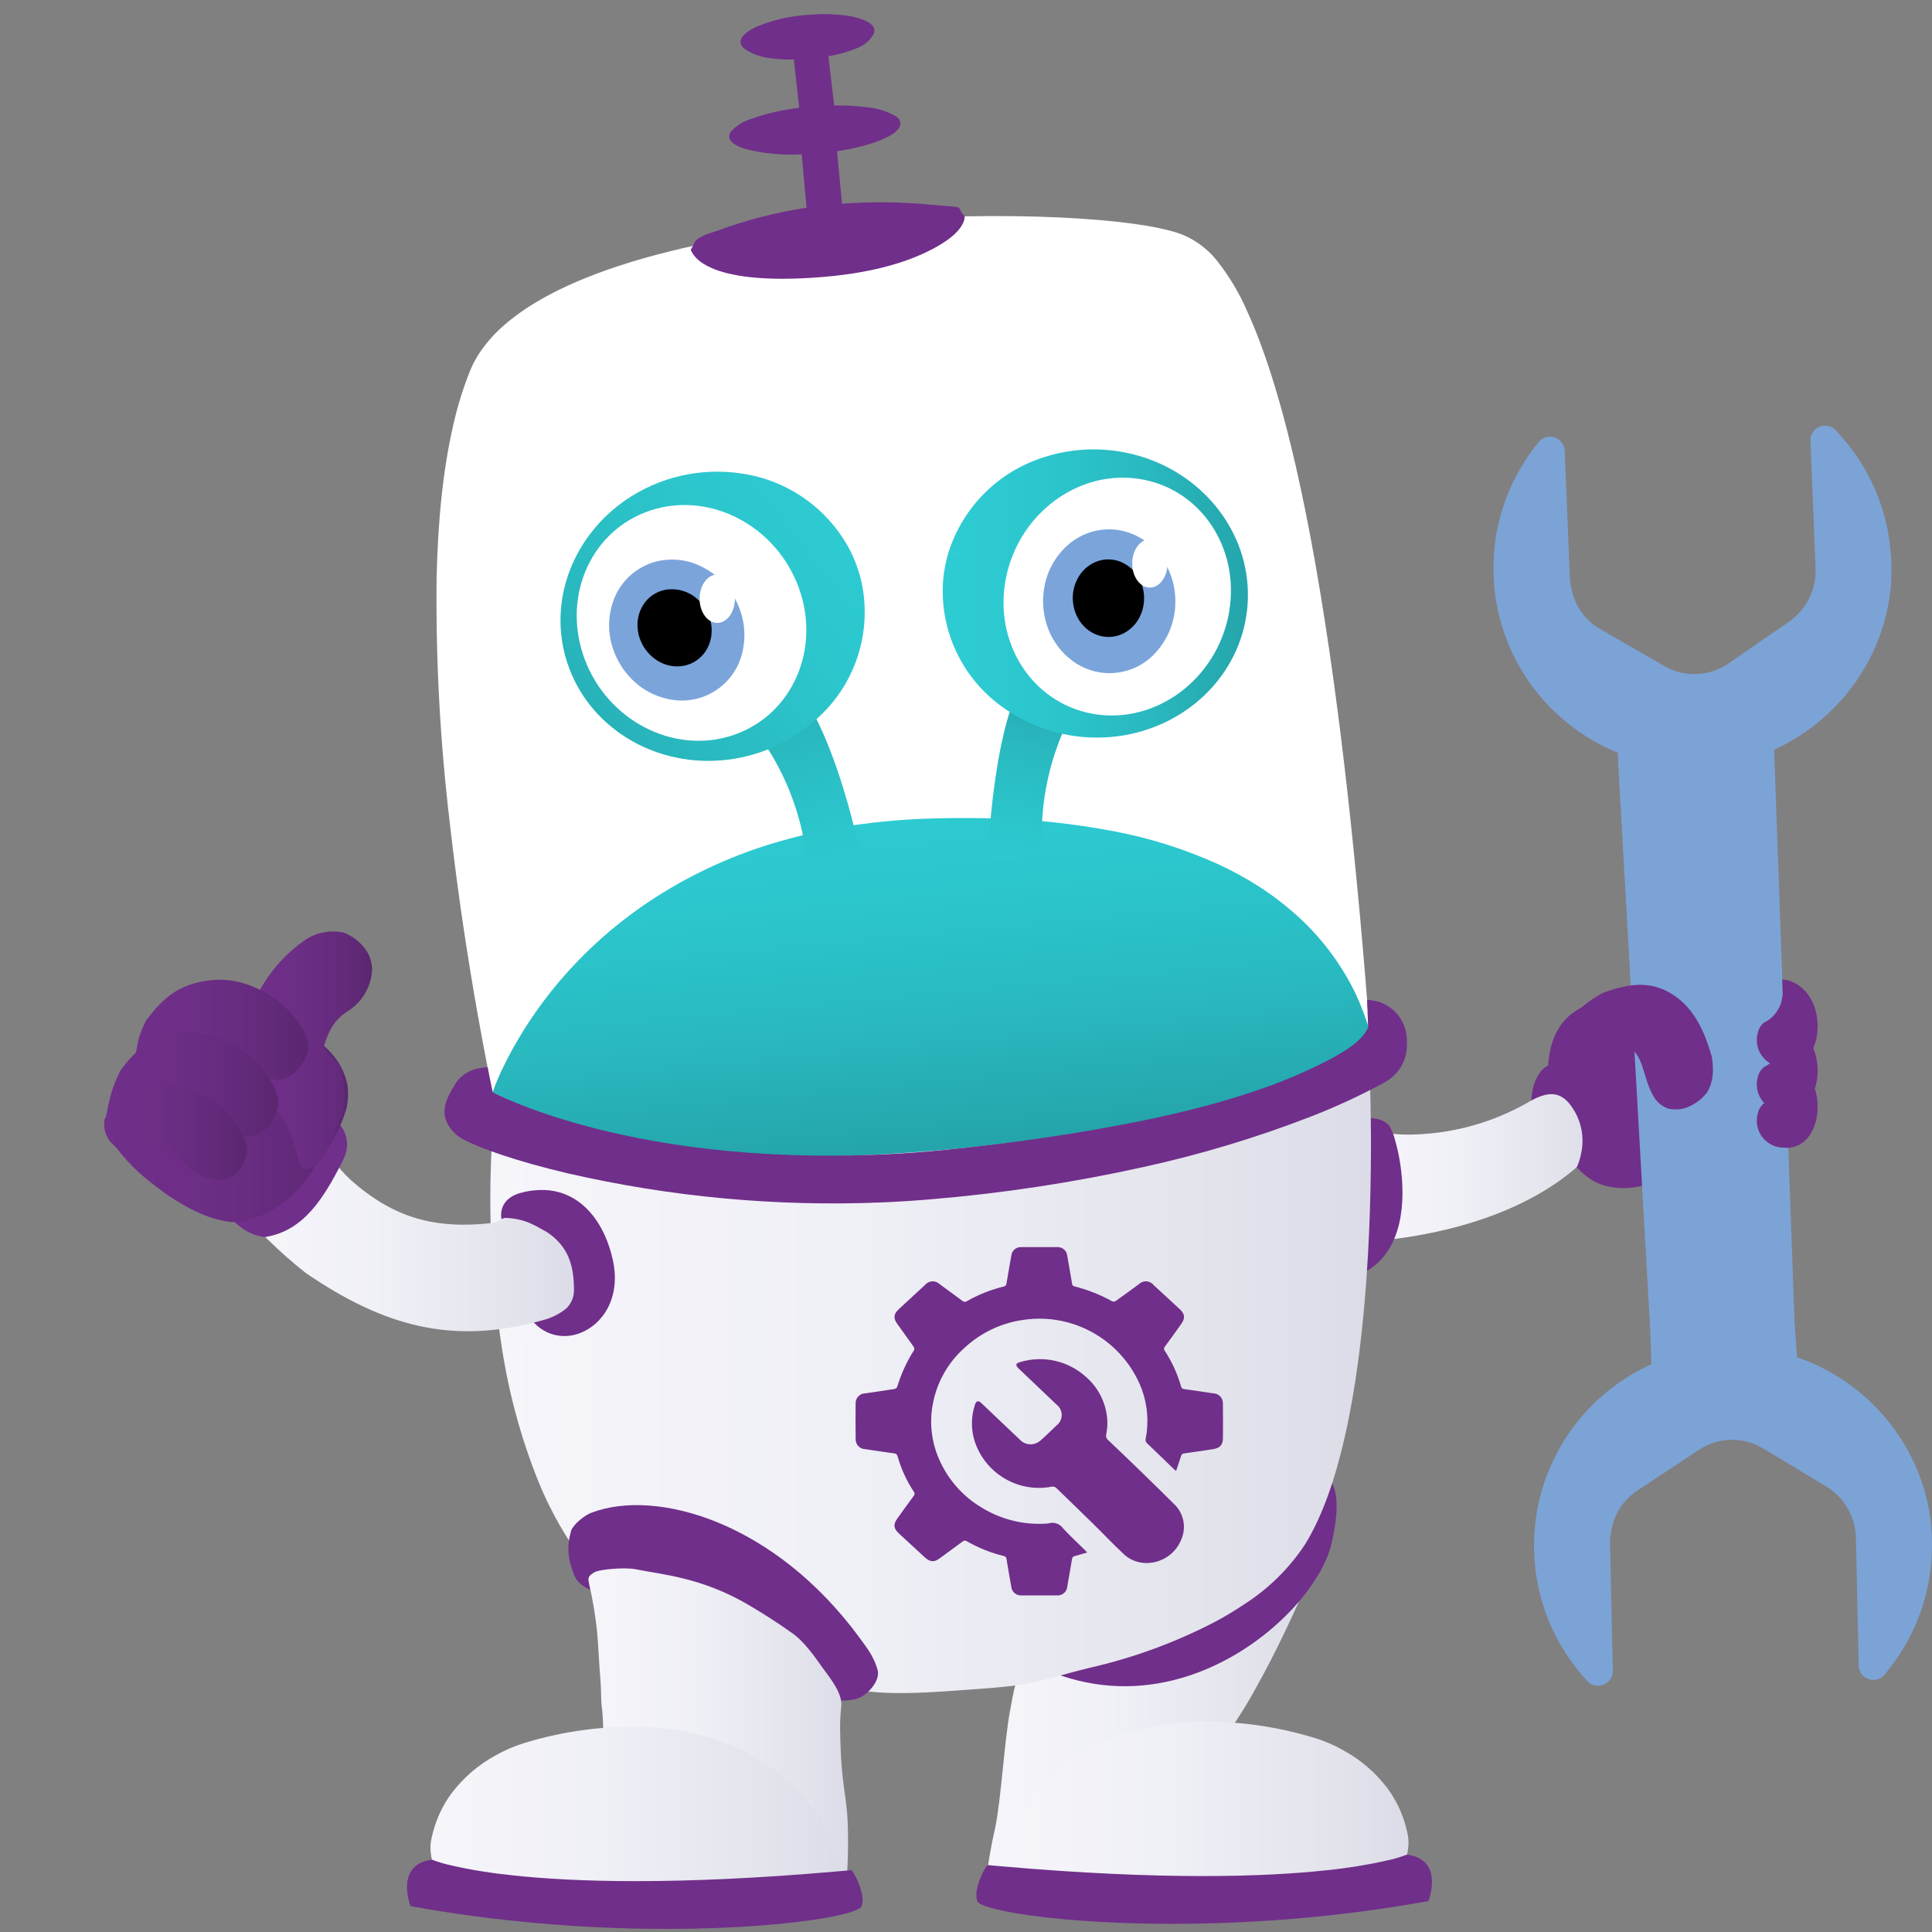
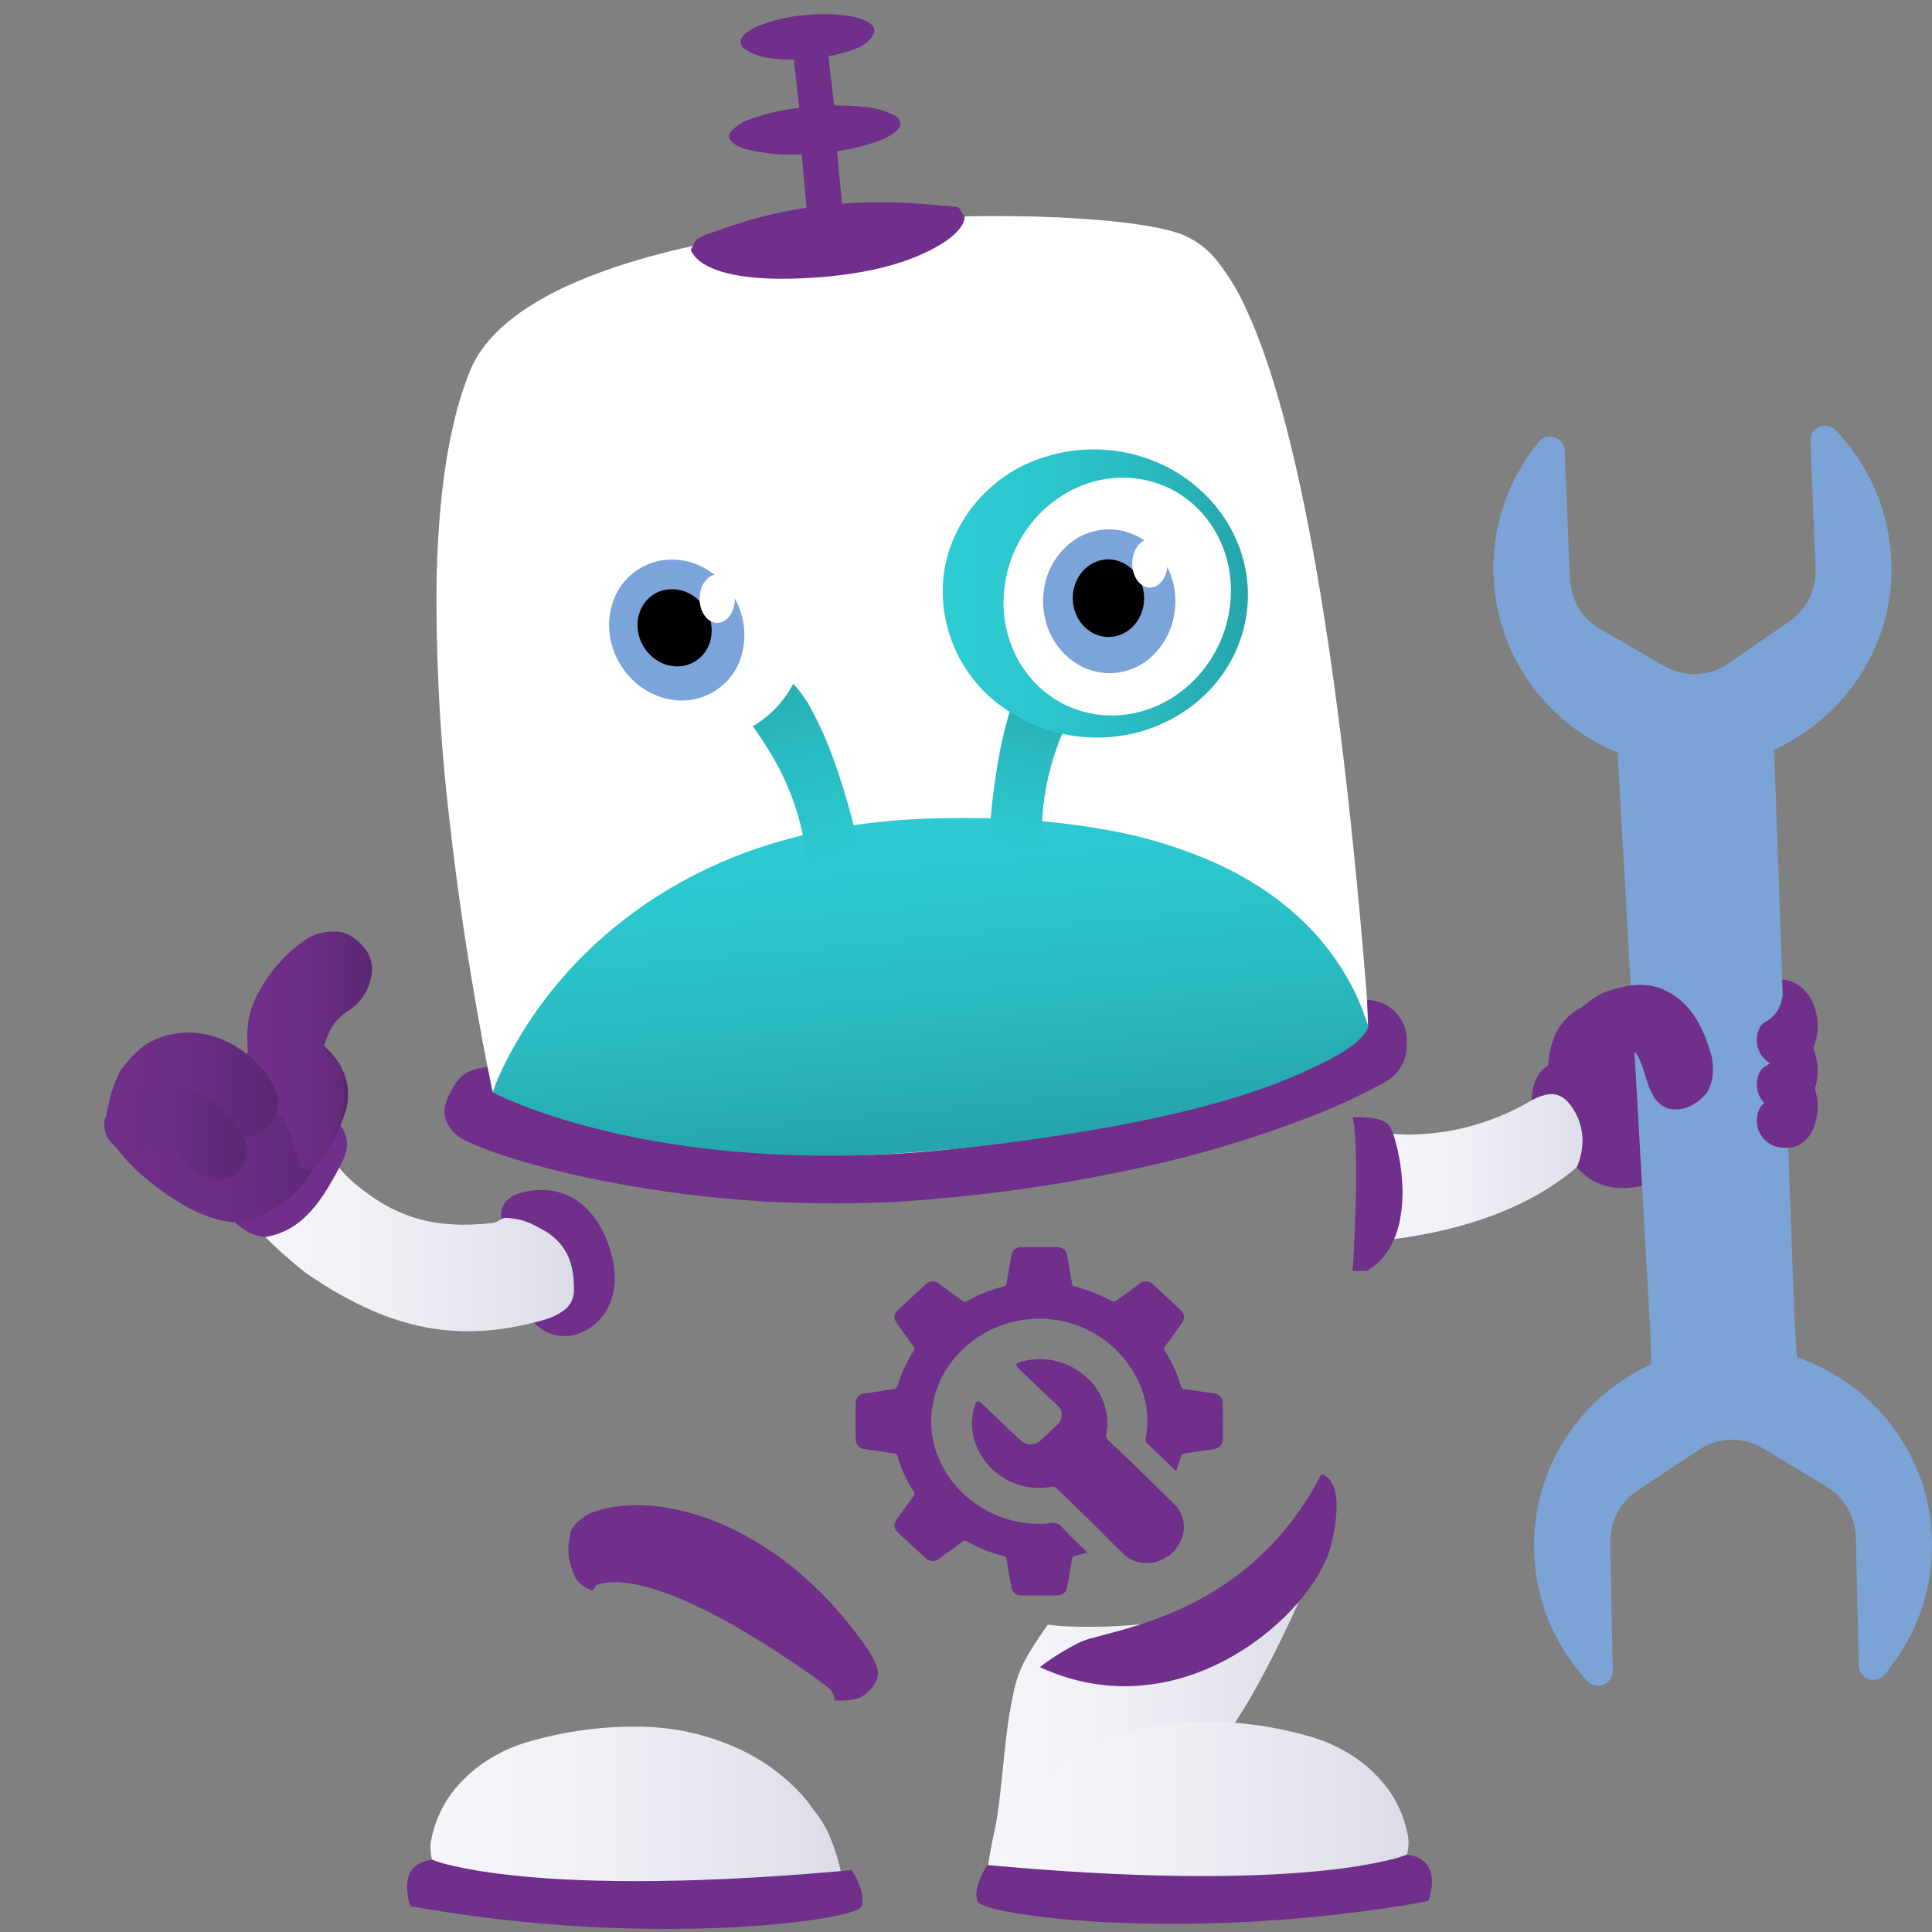
<svg xmlns="http://www.w3.org/2000/svg" width="250" height="250" viewBox="0 0 250 250" fill="none">
  <rect x="0" y="0" width="250" height="250" fill="#808080" stroke="none" />
  <g clip-path="url(#clip0_3117_35464)">
    <path d="M202.581 149.193C203.166 150.112 203.868 150.95 204.671 151.687C205.041 152.025 205.436 152.334 205.855 152.61C207.887 153.936 210.601 153.921 212.53 153.438C214.178 153.026 215.254 152.274 214.818 151.712C214.4 151.173 214.234 149.337 214.193 147.142C214.141 144.368 214.291 141.021 214.389 138.985C214.469 137.316 214.609 134.847 213.944 132.833C213.77 132.279 213.513 131.754 213.183 131.277C212.734 130.641 212.118 130.142 211.402 129.837C210.282 129.353 208.765 129.236 206.71 129.689C206.418 129.753 206.144 129.831 205.878 129.914C203.709 130.522 201.949 132.109 201.119 134.204C199.719 137.564 200.573 141.452 200.573 141.452C200.203 143.037 200.628 145.323 201.649 147.499C201.922 148.083 202.234 148.649 202.581 149.193Z" fill="#702F8A" />
    <path d="M237.507 55.622C237.4 55.511 237.277 55.416 237.143 55.339C237.021 55.27 236.893 55.214 236.76 55.171C235.855 54.873 234.869 55.29 234.452 56.147C234.319 56.426 234.257 56.734 234.271 57.043L234.307 57.947L234.813 70.538L234.941 73.727C234.986 76.348 233.747 78.825 231.625 80.362L227.38 83.287L223.612 85.885C221.167 87.554 217.983 87.682 215.412 86.214L209.173 82.615L206.983 81.352C205.053 80.219 203.717 78.298 203.328 76.095C203.24 75.737 203.179 75.372 203.144 75.004L202.572 60.763L202.474 58.319C202.465 58.056 202.397 57.797 202.277 57.562C202.173 57.362 202.034 57.181 201.868 57.027C201.331 56.52 200.547 56.37 199.861 56.645C199.729 56.698 199.603 56.765 199.485 56.844C199.354 56.932 199.237 57.038 199.137 57.16C198.124 58.39 197.227 59.712 196.457 61.107C194.179 65.212 193.075 69.866 193.269 74.557C193.837 88.663 205.657 99.68 219.767 99.258C220.837 99.231 221.905 99.14 222.964 98.984C226.09 98.503 229.098 97.439 231.83 95.846C236.643 93.061 240.44 88.81 242.666 83.713C243.821 81.064 244.512 78.235 244.709 75.351C244.789 74.006 244.766 72.657 244.639 71.316C244.175 65.836 241.954 60.651 238.308 56.534C238.04 56.231 237.789 55.912 237.507 55.622Z" fill="#7CA3D6" />
    <path d="M209.494 95.546C209.778 94.049 210.401 92.638 211.314 91.418C211.646 90.972 212.014 90.553 212.412 90.165C213.768 88.835 215.47 87.912 217.325 87.503C219.242 87.084 221.24 87.246 223.065 87.967C223.642 88.187 224.2 88.458 224.73 88.775C225.256 89.09 225.75 89.454 226.207 89.862C226.941 90.516 227.576 91.273 228.096 92.107C228.434 92.653 228.719 93.229 228.945 93.829C229.145 94.361 229.295 94.91 229.394 95.469C229.496 96.044 229.552 96.626 229.562 97.21C229.569 97.545 229.603 97.882 229.615 98.217L229.703 100.707L229.749 101.987L230.379 119.682L230.526 123.797L230.961 136.024L231.397 148.275L231.888 162.055L232.012 165.519L232.135 168.984L232.174 170.067L232.212 171.151L232.255 171.749L232.297 172.347L232.577 176.275L232.589 176.446C232.626 177.696 232.413 178.942 231.962 180.108C231.83 180.456 231.685 180.797 231.522 181.128C231.36 181.458 231.175 181.776 230.97 182.081C230.832 182.284 230.686 182.479 230.531 182.666C230.292 182.955 230.037 183.229 229.766 183.487C229.617 183.63 229.465 183.769 229.308 183.904C227.774 185.248 225.844 186.057 223.81 186.207C223.73 186.212 223.65 186.217 223.57 186.221C222.615 186.263 221.659 186.153 220.739 185.894C219.775 185.621 218.859 185.202 218.022 184.651C217.8 184.507 217.583 184.356 217.371 184.2C216.789 183.776 216.262 183.282 215.803 182.728C215.446 182.286 215.132 181.811 214.867 181.309C214.597 180.8 214.372 180.268 214.193 179.72C213.929 178.943 213.768 178.135 213.714 177.315L213.685 176.479L213.572 173.178L213.551 172.583L213.531 171.988L213.459 170.708L213.386 169.428L213.231 166.689L213.077 163.95L212.056 145.898L211.149 129.849L210.884 125.159L210.648 120.987L209.633 103.045L209.56 101.747L209.397 98.858C209.375 98.466 209.363 98.078 209.352 97.686C209.342 97.322 209.345 96.96 209.367 96.602C209.387 96.248 209.43 95.895 209.494 95.546Z" fill="#7CA3D6" />
    <path d="M243.829 216.747C243.729 216.865 243.612 216.967 243.483 217.052C243.366 217.128 243.241 217.192 243.111 217.244C242.226 217.596 241.216 217.24 240.748 216.411C240.598 216.14 240.517 215.837 240.512 215.528L240.493 214.623L240.223 202.025L240.155 198.834C240.038 196.216 238.649 193.819 236.436 192.416L232.02 189.757L228.099 187.396C225.556 185.881 222.37 185.949 219.894 187.572L213.888 191.548L211.78 192.944C209.924 194.193 208.709 196.193 208.455 198.415C208.39 198.779 208.351 199.146 208.339 199.515L208.644 213.765L208.697 216.21C208.703 216.474 208.652 216.736 208.547 216.977C208.455 217.184 208.328 217.374 208.171 217.537C207.666 218.077 206.893 218.274 206.191 218.042C206.057 217.997 205.927 217.938 205.804 217.866C205.668 217.786 205.545 217.687 205.437 217.572C204.35 216.407 203.374 215.143 202.519 213.798C199.993 209.84 198.606 205.263 198.51 200.569C198.209 186.455 209.329 174.731 223.439 174.285C224.509 174.246 225.58 174.272 226.647 174.362C229.796 174.649 232.863 175.527 235.688 176.948C240.664 179.432 244.716 183.442 247.251 188.392C248.566 190.965 249.43 193.746 249.804 196.613C249.967 197.95 250.026 199.298 249.982 200.644C249.856 206.143 247.959 211.454 244.572 215.787C244.323 216.107 244.093 216.44 243.829 216.747Z" fill="#7CA3D6" />
    <path d="M202.096 134.933C202.882 136.144 204.451 136.573 205.743 135.929C206.129 135.709 206.545 135.545 206.978 135.443C209.574 135.063 211.375 134.851 212.4 137.669C212.868 138.955 213.199 140.564 213.927 141.795C214.348 142.59 215.062 143.188 215.918 143.463C216.584 143.601 217.272 143.59 217.932 143.429C219.103 143.053 220.133 142.335 220.891 141.367C221.756 139.893 221.765 138.399 221.51 136.742C220.52 133.317 219.089 130.051 215.789 128.308C212.989 126.83 210.222 127.466 207.424 128.477C206.589 128.917 205.796 129.434 205.058 130.023C204.392 130.568 203.782 131.177 203.235 131.841C202.416 132.951 201.925 133.658 202.096 134.933Z" fill="#702F8A" />
    <path d="M157.017 226.733C159.137 224.063 161.015 221.211 162.63 218.209C163.257 217.087 163.858 215.959 164.426 214.857C165.463 212.846 166.386 210.928 167.143 209.298C168.463 206.453 169.275 204.49 169.275 204.49C167.837 205.119 166.42 205.678 165.025 206.186C156.361 209.398 147.143 210.846 137.912 210.446C136.417 210.358 135.584 210.236 135.584 210.236C134.743 211.41 133.986 212.559 133.291 213.686C131.435 216.694 131.186 218.758 130.672 221.522C129.963 225.34 129.531 232.963 128.77 236.543C128.239 238.86 127.836 241.205 127.563 243.567C128.974 243.404 130.356 243.05 131.67 242.514C136.338 240.296 146.103 235.458 152.22 231.057C153.394 230.233 154.506 229.324 155.547 228.337C156.034 227.861 156.525 227.322 157.017 226.733Z" fill="url(#paint0_linear_3117_35464)" />
    <path d="M202.176 139.584C203.536 140.249 204.723 141.22 205.645 142.42C206.474 143.511 206.919 144.844 206.911 146.214C206.899 146.928 206.78 147.637 206.559 148.316C205.968 149.132 205.292 149.884 204.543 150.558C201.338 153.57 193.911 158.736 179.619 160.428C178.59 160.55 177.537 160.659 176.437 160.743C176.437 160.743 176.732 160.158 177.152 159.204C177.979 157.339 178.67 155.417 179.219 153.452C179.848 151.126 180.226 148.646 179.82 146.67C180.78 146.789 181.748 146.835 182.715 146.81C188.936 146.682 194.98 144.715 200.085 141.155C200.782 140.672 201.479 140.149 202.176 139.584Z" fill="url(#paint1_linear_3117_35464)" />
    <path d="M205.342 151.022C204.916 151.064 204.486 151.056 204.062 150.996C204.278 150.498 204.444 149.979 204.557 149.448C204.969 147.778 204.804 146.019 204.092 144.454C203.794 143.805 203.408 143.2 202.945 142.657C201.939 141.533 200.806 141.352 199.398 141.839C198.974 141.988 198.562 142.171 198.166 142.384C198.177 141.959 198.225 141.535 198.308 141.118C198.556 139.84 199.24 138 201.123 137.583C201.573 137.488 202.035 137.469 202.491 137.526C204.294 137.765 205.947 138.658 207.137 140.035C208.37 141.327 209.152 142.985 209.363 144.759C209.405 146.209 209.069 148.627 207.627 150.006C207.005 150.597 206.198 150.956 205.342 151.022Z" fill="#702F8A" />
    <path d="M176.574 164.453H175.032C175.032 164.453 175.088 163.618 175.16 162.29C175.357 158.657 175.678 151.286 175.333 146.86C175.284 146.092 175.183 145.329 175.032 144.574C176.097 144.508 177.166 144.584 178.21 144.801C178.783 144.903 179.311 145.178 179.722 145.59C180.101 146.22 180.378 146.906 180.545 147.622C181.517 150.991 182.392 157.602 179.582 161.87C178.894 162.927 177.972 163.811 176.887 164.453H176.574Z" fill="#702F8A" />
    <path d="M171.725 191.136C172.514 191.767 173.522 193.533 172.572 198.437C172.484 198.891 172.382 199.369 172.258 199.879C171.62 202.517 169.634 205.759 166.673 208.779C160.432 215.142 149.857 220.516 138.415 217.172C137.1 216.787 135.816 216.305 134.573 215.727C134.573 215.727 134.857 215.485 135.408 215.089C136.765 214.128 138.194 213.272 139.683 212.53C140.279 212.266 140.898 212.055 141.532 211.901C145.825 210.718 155.13 208.845 163.175 201.248C165.277 199.257 167.141 197.03 168.73 194.611C169.548 193.377 170.298 192.1 170.979 190.785C171.255 190.832 171.513 190.953 171.725 191.136Z" fill="#702F8A" />
    <path d="M180.375 242.675C181.411 241.81 182.068 240.574 182.205 239.231C182.275 238.718 182.278 238.199 182.215 237.685C182.133 237.219 182.027 236.775 181.909 236.34C181.44 234.583 180.65 232.929 179.579 231.459C178.039 229.403 176.071 227.704 173.811 226.481C172.646 225.819 171.411 225.287 170.13 224.894C165 223.324 159.646 222.617 154.285 222.8C149.735 222.96 145.277 224.121 141.228 226.201C138.642 227.543 136.308 229.322 134.329 231.459C133.773 232.057 133.265 232.697 132.81 233.374C132.79 233.405 132.78 233.421 132.78 233.421C131.798 234.578 131.015 235.889 130.462 237.302C130.09 238.209 129.775 239.139 129.517 240.085C129.237 241.107 129.051 242.018 128.935 242.675C128.818 243.344 128.772 243.752 128.772 243.752C130.667 244.176 132.591 244.452 134.528 244.578C137.424 244.825 140.951 244.98 144.736 245.061C155.532 245.29 168.425 244.908 174.796 244.277C175.962 244.192 177.12 244.017 178.258 243.752C179.028 243.537 179.748 243.171 180.375 242.675Z" fill="url(#paint2_linear_3117_35464)" />
    <path d="M185.227 244.417C185.456 242.771 185.221 240.379 182.058 239.991C181.208 240.31 180.336 240.564 179.448 240.753C176.889 241.328 174.296 241.747 171.686 242.007C163.701 242.875 150.422 243.324 129.571 241.499C128.97 241.447 128.363 241.392 127.75 241.336C127.093 242.318 126.631 243.417 126.391 244.573C126.305 245.048 126.328 245.535 126.459 245.999C126.559 246.318 127.398 246.683 128.861 247.046C134.993 248.566 152.144 250.037 172.42 247.802C175.31 247.484 178.263 247.089 181.257 246.61C182.444 246.419 183.637 246.216 184.836 245.999C185.021 245.487 185.152 244.957 185.227 244.417Z" fill="#702F8A" />
    <path d="M157.564 33.845C156.533 32.517 155.217 31.437 153.713 30.685C152.48 30.033 150.194 29.467 147.132 29.023C141.582 28.217 133.475 27.809 124.401 28.005C113.301 28.245 100.764 29.388 89.714 31.811C81.766 33.554 74.591 35.959 69.273 39.165C68.371 39.709 67.525 40.276 66.734 40.866C63.975 42.929 61.933 45.281 60.837 47.953C59.945 50.175 59.23 52.465 58.698 54.8C57.312 60.693 56.654 67.562 56.496 74.81C56.377 85.438 56.953 96.062 58.219 106.615C59.283 116.064 60.643 124.634 61.748 130.895C62.008 132.371 62.255 133.718 62.48 134.918C63.235 138.951 63.75 141.327 63.75 141.327C65.864 142.461 68.074 143.404 70.356 144.143C76.885 146.347 83.631 147.846 90.479 148.615C103.988 150.186 117.641 150.048 131.116 148.206C131.116 148.206 135.196 147.692 140.922 146.657C148.821 145.229 159.652 142.516 167.658 139.412C171.456 137.94 174.563 136.298 176.311 134.505L177.163 132.691C177.011 130.695 176.855 128.744 176.698 126.827C176.461 123.949 176.22 121.157 175.973 118.452C174.927 106.971 173.793 97.014 172.608 88.376C171.036 76.918 169.374 67.779 167.709 60.479C165.537 50.961 163.358 44.567 161.362 40.23C160.373 37.949 159.097 35.803 157.564 33.845Z" fill="white" />
    <path d="M63.75 141.327C64.687 141.813 65.662 142.269 66.665 142.701C70.697 144.406 74.859 145.785 79.112 146.824C85.529 148.438 92.099 149.363 98.712 149.584C119.706 150.213 143.111 146.715 158.797 142.564C163.222 141.384 167.522 139.779 171.637 137.771C173.226 137.06 174.733 136.18 176.133 135.145C177.007 134.428 177.376 133.703 177.163 133.086C176.929 132.406 176.645 131.56 176.288 130.631C176.015 129.919 175.715 129.22 175.389 128.535C173.515 124.664 170.895 121.201 167.679 118.345C166.16 116.986 164.533 115.753 162.814 114.657C161.141 113.591 159.397 112.64 157.595 111.81C153.363 109.897 148.922 108.486 144.362 107.607C138.792 106.531 133.137 105.952 127.464 105.878C125.024 105.828 122.477 105.84 119.788 105.938C117.968 106.005 116.203 106.123 114.494 106.293C109.686 106.745 104.934 107.665 100.305 109.041C94.07 110.882 88.174 113.719 82.845 117.443C81.115 118.661 79.454 119.975 77.871 121.379C77.411 121.788 76.965 122.197 76.532 122.609C76.02 123.095 75.525 123.581 75.049 124.068C71.663 127.519 68.752 131.406 66.392 135.626C65.948 136.424 65.528 137.235 65.13 138.058C64.605 139.119 64.144 140.211 63.75 141.327Z" fill="url(#paint3_linear_3117_35464)" />
    <path d="M95.251 91.186C94.137 89.853 93.381 89.097 93.381 89.097C93.422 88.694 93.509 88.297 93.641 87.914C94.001 86.52 95.242 85.535 96.681 85.5C97.895 85.536 99.081 85.874 100.132 86.484C100.294 86.567 100.459 86.656 100.629 86.751C100.932 86.927 101.22 87.126 101.491 87.347C103.051 88.725 104.325 90.397 105.24 92.266C107.732 96.904 109.551 103.146 110.567 107.189C110.72 107.797 110.854 108.349 110.969 108.845C111.318 110.337 111.501 111.267 111.501 111.267C111.024 111.479 110.528 111.648 110.02 111.771C108.685 112.092 107.295 112.107 105.953 111.816C105.367 111.699 104.797 111.515 104.253 111.267C104.234 110.744 104.194 110.224 104.137 109.706C104.079 109.182 104.003 108.662 103.909 108.145C103.051 103.981 101.414 100.017 99.085 96.461C98.191 95.041 97.289 93.772 96.473 92.712C96.036 92.144 95.623 91.632 95.251 91.186Z" fill="url(#paint4_linear_3117_35464)" />
-     <path d="M63.751 146.556C65 146.9 66.248 147.218 67.497 147.525C70.44 148.248 73.377 148.873 76.309 149.399C80.609 150.175 84.884 150.752 89.111 151.155C93.295 151.554 97.431 151.784 101.494 151.872C110.307 152.045 119.121 151.613 127.875 150.577C129.445 150.394 130.99 150.197 132.51 149.985C136.968 149.365 141.198 148.633 145.151 147.843C153.693 146.149 162.123 143.933 170.394 141.209C171.936 140.696 173.239 140.238 174.279 139.861C176.19 139.168 177.223 138.743 177.223 138.743C177.223 138.743 177.302 140.381 177.356 143.141C177.439 147.44 177.458 154.468 177.018 162.311C176.766 166.793 176.364 171.54 175.737 176.193C175.286 179.542 174.719 182.842 174.008 185.962C172.772 191.384 171.102 196.258 168.85 199.879C166.779 203 164.072 205.651 160.908 207.657C159.773 208.418 158.563 209.145 157.278 209.836C152.128 212.521 146.654 214.531 140.991 215.815C137.466 216.653 134.403 217.778 130.619 218.197C129.33 218.34 127.663 218.479 126.356 218.57C122.22 218.857 117.888 219.265 113.707 218.996C111.874 218.879 109.339 218.522 107.525 218.29C102.985 217.68 98.536 216.522 94.275 214.841C91.425 213.751 88.642 212.493 85.941 211.073C83.355 209.699 80.982 207.958 78.893 205.906C77.846 204.877 76.864 203.782 75.954 202.629C73.35 199.269 71.222 195.564 69.634 191.62C67.419 186.088 65.846 180.321 64.947 174.43C63.806 167.131 63.314 159.746 63.477 152.36C63.55 148.755 63.751 146.556 63.751 146.556Z" fill="url(#paint5_linear_3117_35464)" />
    <path d="M76.607 205.818C76.607 205.818 74.883 205.209 74.356 203.947C74.179 203.53 74.025 203.103 73.895 202.669C73.448 201.261 73.429 199.753 73.841 198.334C73.898 197.538 75.305 196.331 76.26 195.862C76.377 195.807 76.497 195.758 76.619 195.715C84.977 192.59 100.288 196.927 111.331 212.069C112.282 213.373 113.132 214.466 113.579 216.155C113.795 217.186 113.015 218.395 112.03 219.176C111.729 219.419 111.397 219.621 111.043 219.777C110.029 220.04 108.976 220.12 107.935 220.012C107.935 220.012 108.324 219.173 106.69 217.984C100.502 213.478 84.911 202.915 77.418 205.008C76.846 205.168 77.077 205.502 76.607 205.818Z" fill="#702F8A" />
-     <path d="M78.891 227.665C77.74 226.11 78.267 223.925 77.874 220.914C77.762 220.058 77.793 218.566 77.708 217.518C77.506 215.047 77.431 213.206 77.313 211.736C77.207 210.415 77.046 209.301 76.823 207.942C76.496 205.94 76.21 205.061 76.15 204.488C76.098 203.982 76.418 203.757 76.862 203.482C77.493 203.049 80.905 202.793 82.231 203.059C85.611 203.739 90.793 204.102 96.886 207.689C98.084 208.394 100.263 209.723 102.292 211.177C104.113 212.35 105.666 214.75 106.43 215.79C107.572 217.344 109.038 219.165 108.861 220.835C108.755 221.754 108.705 222.678 108.709 223.602C108.812 231.485 109.597 231.934 109.712 236.417C109.788 239.083 109.705 241.751 109.462 244.407C109.462 244.407 108.543 243.949 107.058 243.17C102.828 240.951 93.977 236.114 88.433 231.713C87.254 230.777 83.715 229.998 81.554 229.206C80.551 228.923 79.636 228.393 78.891 227.665Z" fill="url(#paint6_linear_3117_35464)" />
    <path d="M57.588 243.331C56.552 242.465 55.895 241.23 55.757 239.887C55.687 239.374 55.684 238.854 55.747 238.341C55.829 237.875 55.936 237.43 56.053 236.996C56.522 235.239 57.312 233.584 58.383 232.115C59.923 230.058 61.891 228.36 64.151 227.137C65.317 226.475 66.551 225.943 67.832 225.55C72.962 223.98 78.316 223.272 83.678 223.455C88.227 223.616 92.685 224.777 96.734 226.857C99.32 228.198 101.654 229.977 103.634 232.115C104.189 232.712 104.697 233.353 105.152 234.03C105.172 234.061 105.182 234.077 105.182 234.077C106.164 235.233 106.948 236.545 107.5 237.958C107.872 238.865 108.188 239.795 108.445 240.741C108.725 241.763 108.911 242.674 109.027 243.33C109.144 244 109.19 244.407 109.19 244.407C107.296 244.831 105.371 245.108 103.435 245.234C100.538 245.48 97.011 245.636 93.226 245.717C82.43 245.946 69.537 245.563 63.166 244.932C62 244.848 60.842 244.672 59.704 244.407C58.934 244.193 58.214 243.827 57.588 243.331Z" fill="url(#paint7_linear_3117_35464)" />
    <path d="M52.732 245.073C52.502 243.427 52.737 241.035 55.9 240.647C56.75 240.966 57.622 241.221 58.51 241.41C61.069 241.985 63.662 242.403 66.272 242.663C74.257 243.531 87.536 243.98 108.387 242.156C108.988 242.103 109.595 242.049 110.208 241.993C110.865 242.974 111.327 244.073 111.568 245.229C111.653 245.704 111.63 246.191 111.5 246.655C111.399 246.974 110.56 247.339 109.097 247.702C102.965 249.222 85.814 250.693 65.538 248.459C62.649 248.14 59.695 247.745 56.702 247.266C55.514 247.076 54.321 246.872 53.122 246.655C52.937 246.143 52.806 245.613 52.732 245.073Z" fill="#702F8A" />
    <path d="M71.057 172.509C70.147 172.136 69.354 171.526 68.76 170.742C69.087 170.347 69.389 169.932 69.664 169.499C71.377 166.833 75.222 161.094 66.098 158.145C65.745 158.031 65.345 157.905 64.894 157.77C64.894 157.77 64.289 155.302 67.206 154.404C68.045 154.156 68.912 154.016 69.787 153.988C70.678 153.945 71.57 154.05 72.427 154.298C75.872 155.299 78.341 158.606 79.313 163.104C80.367 167.983 77.94 171.462 74.96 172.536C73.7 173.01 72.31 173 71.057 172.509Z" fill="#702F8A" />
-     <path d="M111.342 74.744C111.035 73.572 110.608 72.433 110.068 71.348C107.272 65.9 102.01 62.144 95.949 61.27C90.697 60.472 85.339 61.701 80.959 64.707C74.472 69.183 71.097 77.066 73.105 84.744C73.199 85.103 73.306 85.456 73.421 85.805C76.109 93.976 84.359 99.075 93.22 98.398C98.089 98.033 102.676 95.969 106.179 92.566C110.981 87.988 112.954 81.181 111.342 74.744Z" fill="url(#paint8_linear_3117_35464)" />
    <path d="M103.357 76.042C103.164 75.512 102.943 74.992 102.696 74.485C99.293 67.455 91.362 63.716 84.221 66.038C84.207 66.043 84.192 66.046 84.177 66.051C76.612 68.538 72.78 76.91 75.502 84.856C75.537 84.96 75.569 85.063 75.606 85.166C78.535 93.203 87.123 97.676 94.786 95.157C94.914 95.115 95.037 95.067 95.163 95.021C102.572 92.348 106.238 83.945 103.357 76.042Z" fill="white" />
    <path d="M95.838 79.16C95.803 79.055 95.767 78.951 95.729 78.847C94.825 76.333 92.943 74.292 90.512 73.187C88.592 72.302 86.409 72.168 84.395 72.812C82.036 73.596 80.174 75.43 79.355 77.777C78.618 79.862 78.639 82.139 79.415 84.21C79.915 85.586 80.71 86.837 81.744 87.874C83.289 89.445 85.342 90.419 87.537 90.62C91.651 90.975 95.365 88.155 96.128 84.097C96.469 82.454 96.369 80.751 95.838 79.16Z" fill="#7BA4DB" />
    <path d="M88.423 86.083C87.888 86.178 87.341 86.177 86.808 86.079C86.356 85.996 85.918 85.849 85.507 85.642C84.095 84.916 83.072 83.608 82.707 82.063C82.633 81.745 82.588 81.42 82.573 81.094C82.526 80.146 82.761 79.206 83.249 78.393C83.883 77.335 84.944 76.603 86.158 76.387C87.679 76.145 89.225 76.635 90.329 77.71C90.674 78.037 90.975 78.409 91.222 78.816C91.522 79.308 91.742 79.845 91.874 80.406C91.97 80.814 92.016 81.233 92.012 81.652C92.008 82.507 91.773 83.344 91.332 84.077C90.861 84.862 90.149 85.475 89.302 85.825C89.019 85.942 88.724 86.028 88.423 86.083Z" stroke="black" stroke-width="0.157" />
    <path d="M88.423 86.083C87.888 86.178 87.341 86.177 86.808 86.079C86.356 85.996 85.918 85.849 85.507 85.642C84.095 84.916 83.072 83.608 82.707 82.063C82.633 81.745 82.588 81.42 82.573 81.094C82.526 80.146 82.761 79.206 83.249 78.393C83.883 77.335 84.944 76.603 86.158 76.387C87.679 76.145 89.225 76.635 90.329 77.71C90.674 78.037 90.975 78.409 91.222 78.816C91.522 79.308 91.742 79.845 91.874 80.406C91.97 80.814 92.016 81.233 92.012 81.652C92.008 82.507 91.773 83.344 91.332 84.077C90.861 84.862 90.149 85.475 89.302 85.825C89.019 85.942 88.724 86.028 88.423 86.083Z" fill="black" />
    <path d="M140.604 88.579C141.485 87.082 142.108 86.212 142.108 86.212C142.002 85.822 141.851 85.444 141.658 85.088C141.076 83.772 139.691 83.002 138.265 83.203C137.073 83.437 135.958 83.964 135.021 84.736C134.875 84.845 134.726 84.96 134.574 85.081C134.304 85.304 134.052 85.548 133.821 85.81C132.507 87.424 131.523 89.281 130.925 91.275C129.223 96.257 128.447 102.712 128.104 106.867C128.052 107.492 128.011 108.058 127.978 108.566C127.876 110.095 127.848 111.043 127.848 111.043C128.354 111.174 128.87 111.26 129.391 111.298C130.761 111.397 132.135 111.185 133.411 110.679C133.97 110.468 134.503 110.193 134.999 109.86C134.932 109.341 134.887 108.821 134.859 108.301C134.83 107.774 134.821 107.248 134.829 106.723C134.996 102.476 135.964 98.298 137.682 94.409C138.332 92.862 139.015 91.463 139.647 90.284C139.986 89.652 140.31 89.08 140.604 88.579Z" fill="url(#paint9_linear_3117_35464)" />
    <path d="M124.822 27.982C124.639 27.796 124.479 27.588 124.346 27.363C124.188 27.078 124.221 26.826 123.696 26.761C123.39 26.723 122.581 26.672 122.238 26.634C121.84 26.591 120.938 26.532 120.494 26.491C116.658 26.126 112.799 26.081 108.956 26.358C108.74 24.092 108.525 21.826 108.31 19.561C110.185 19.308 112.027 18.851 113.803 18.198C115.54 17.513 116.576 16.71 116.512 15.923C116.446 15.54 116.212 15.207 115.874 15.014C114.7 14.357 113.396 13.966 112.054 13.867C110.69 13.697 109.316 13.622 107.942 13.643C107.754 12.044 107.566 10.446 107.378 8.848C107.316 8.325 107.255 7.803 107.193 7.281C108.524 7.056 109.826 6.681 111.073 6.165C111.836 5.836 112.484 5.288 112.936 4.591C113.08 4.396 113.157 4.158 113.154 3.915C113.121 3.342 112.539 2.86 111.571 2.503C109.972 1.915 107.316 1.672 104.335 1.94C102.149 2.096 100.001 2.597 97.971 3.424C96.606 4.038 95.787 4.761 95.827 5.473C95.866 5.803 96.043 6.102 96.314 6.295C97.246 6.941 98.32 7.355 99.444 7.5C100.529 7.656 101.625 7.724 102.722 7.703L102.906 9.362C103.076 10.893 103.246 12.424 103.416 13.956C101.294 14.191 99.206 14.671 97.194 15.387C96.219 15.684 95.336 16.226 94.63 16.961C94.452 17.169 94.357 17.435 94.363 17.709C94.414 18.344 95.167 18.876 96.412 19.266C98.805 19.878 101.278 20.115 103.743 19.967C103.951 22.271 104.159 24.575 104.366 26.878C100.445 27.47 96.595 28.462 92.876 29.837C92.621 29.931 91.476 30.286 91.227 30.397C90.953 30.519 90.77 30.648 90.498 30.777C90.181 30.929 89.933 31.193 89.8 31.517C89.679 31.796 89.537 32.066 89.376 32.324L89.538 32.637C89.798 33.149 90.451 33.968 92.071 34.678C94.376 35.687 98.608 36.476 106.354 35.851C114.153 35.221 118.944 33.345 121.856 31.545C125.079 29.553 124.822 27.982 124.822 27.982Z" fill="#702F8A" />
    <path d="M62.112 138.211C60.895 138.389 59.797 139.042 59.058 140.026C57.566 142.392 56.5 144.484 59.058 146.849C59.331 147.077 59.629 147.273 59.947 147.434C61.965 148.528 66.704 150.233 73.397 151.813C86.764 154.892 100.484 156.162 114.19 155.589C116.261 155.501 118.359 155.367 120.484 155.186C129.721 154.415 138.895 153.021 147.944 151.016C155.313 149.403 162.547 147.225 169.581 144.5C172.892 143.219 176.116 141.724 179.234 140.026C179.531 139.858 179.812 139.662 180.073 139.442C181.194 138.536 181.898 137.213 182.023 135.777C182.065 135.268 182.069 134.757 182.036 134.247C181.865 131.793 180.002 129.792 177.566 129.448C177.35 129.396 177.126 129.385 176.905 129.415L177.034 132.936C176.976 133.072 176.91 133.204 176.837 133.333C175.902 135.013 173.337 136.624 168.656 138.743C163.784 140.948 156.695 143.265 146.894 145.202C139.953 146.574 131.706 147.868 121.93 148.827C119.471 149.069 117.085 149.245 114.774 149.355C97.207 150.219 83.989 147.944 75.411 145.596C67.835 143.523 63.885 141.401 63.761 141.333C63.748 141.49 63.089 138.099 63.089 138.099C63.089 138.099 63.078 138.046 62.112 138.211Z" fill="#702F8A" />
    <path d="M65.366 157.59C68.125 157.685 69.482 158.761 70.738 159.409C73.484 161.23 74.26 163.629 74.27 166.845C74.308 167.776 73.943 168.679 73.267 169.322C72.382 170.035 71.355 170.55 70.253 170.829C58.472 174.153 49.546 171.527 39.619 164.762C37.84 163.366 36.143 161.869 34.536 160.278C33.735 159.474 32.966 158.641 32.21 157.795C32.962 157.467 33.683 157.073 34.364 156.617C36.829 154.798 38.834 152.427 40.219 149.694C40.608 148.835 40.947 147.954 41.236 147.055C41.974 148.596 42.923 150.027 44.056 151.306C44.475 151.793 44.92 152.257 45.389 152.695C50.997 157.649 56.314 159.082 63.733 158.256C64.548 158.117 64.559 157.772 65.366 157.59Z" fill="url(#paint10_linear_3117_35464)" />
    <path d="M31.698 159.179C32.488 159.664 33.376 159.969 34.297 160.069C39.384 159.296 41.939 154.841 44.166 150.59C44.296 150.307 44.528 149.837 44.624 149.569C45.124 148.33 44.963 146.922 44.197 145.828C43.678 145.097 43.051 144.448 42.337 143.904C42.063 144.501 41.775 145.092 41.473 145.675C38.869 150.241 36.085 154.4 31.481 157.113C31.004 157.377 30.502 157.594 29.983 157.763C30.502 158.295 31.077 158.77 31.698 159.179Z" fill="#702F8A" />
    <path d="M34.793 156.829C33.764 157.359 32.67 157.753 31.539 158.001C30.987 158.112 30.423 158.153 29.86 158.122C26.784 157.755 24.121 156.262 21.561 154.556C18.107 152.033 14.293 149.092 13.697 144.615C16.01 143.961 18.22 143.366 19.929 141.57C22.063 139.124 25.241 138.471 28.199 137.663C30.487 137.103 32.659 136.148 34.619 134.843C35.109 134.46 35.647 134.143 36.22 133.901C37.015 133.623 37.866 133.541 38.7 133.66C40.315 134.089 41.763 134.995 42.855 136.26C43.029 136.437 43.257 136.731 43.423 136.939C44.196 137.985 44.726 139.191 44.974 140.469C45.09 141.463 45.044 142.47 44.838 143.449C44.06 146.044 42.727 148.439 40.929 150.466C39.943 152.55 38.444 154.349 36.572 155.695C36 156.106 35.407 156.484 34.793 156.829Z" fill="url(#paint11_linear_3117_35464)" />
    <path d="M34.064 143.011C36.933 142.876 38.216 148.857 38.982 151.071C39.949 151.633 40.944 150.879 41.746 149.774C42.492 148.723 43.043 147.546 43.373 146.3C44.249 144.798 44.661 143.071 44.557 141.335C44.496 140.298 44.383 139.264 44.217 138.238C43.747 137.351 42.074 136.238 41.917 135.358C42.562 133.347 43.2 131.992 45.061 130.806C46.935 129.613 48.093 127.566 48.151 125.345C48.117 124.583 47.901 123.841 47.519 123.181C46.806 122.044 45.743 121.169 44.49 120.687C42.838 120.325 41.11 120.618 39.669 121.505C36.798 123.445 34.506 126.128 33.038 129.268C31.768 131.958 31.889 134.513 32.167 137.375C32.319 138.303 32.518 139.223 32.765 140.131C32.918 140.555 33.011 140.998 33.042 141.447C33.046 141.564 33.002 141.677 32.919 141.76C32.923 142.409 33.418 142.95 34.064 143.011Z" fill="url(#paint12_linear_3117_35464)" />
-     <path d="M17.396 137.382C17.565 136.434 17.734 135.345 17.939 134.445C18.169 133.625 18.489 132.833 18.892 132.083C21.123 129.017 23.327 127.252 27.366 126.83C30.793 126.473 34.143 127.902 36.808 130.222C38.151 131.508 39.764 133.417 39.893 135.257C39.956 136.162 39.65 136.289 39.489 137.049C38.033 139.677 36.135 140.368 33.334 139.144C33.097 139.04 32.747 138.829 32.483 138.745C28.648 137.539 24.861 138.019 21.12 139.341C19.92 139.82 18.852 140.578 18.004 141.553C16.219 143.645 17.307 138.049 17.396 137.382Z" fill="url(#paint13_linear_3117_35464)" />
    <path d="M13.692 144.623C14.445 144.893 15.193 145.171 15.941 145.449C15.193 145.171 14.445 144.893 13.698 144.607C13.899 143.521 14.161 142.26 14.463 141.232C14.765 140.295 15.144 139.384 15.596 138.509C17.78 135.525 19.889 133.89 23.855 133.632C27.219 133.413 30.602 135 33.112 137.4C34.385 138.759 35.86 140.719 36.002 142.548C36.072 143.447 35.773 143.608 35.629 144.374C34.259 147.033 32.301 147.74 29.53 146.499C29.296 146.394 28.94 146.176 28.677 146.089C25.65 144.8 23.217 143.993 19.994 145.051C18.746 145.573 17.572 146.258 16.503 147.088C14.33 148.699 14.214 146.235 13.692 144.623Z" fill="url(#paint14_linear_3117_35464)" />
    <path d="M18.821 152.368C17.783 151.361 16.742 150.379 15.733 149.362C15.417 148.918 15.06 148.506 14.667 148.13C14.082 147.62 13.685 146.93 13.54 146.168C13.466 145.708 13.469 145.238 13.546 144.779C15.405 142.042 17.304 140.537 20.871 140.365C23.896 140.219 27.021 141.644 29.251 143.842C30.424 145.108 31.739 146.896 31.923 148.576C32.013 149.401 31.761 149.549 31.647 150.258C30.462 152.733 28.648 153.224 26.142 152.165C25.93 152.076 25.605 151.868 25.365 151.795C23.21 150.543 22.517 147.74 19.761 148.445C18.947 148.683 18.339 149.363 18.194 150.198C18.261 151.359 18.93 151.393 18.821 152.368Z" fill="url(#paint15_linear_3117_35464)" />
    <path d="M232.447 148.303C232.041 148.454 231.611 148.53 231.179 148.527C231.064 148.527 230.963 148.512 230.855 148.505C228.931 148.529 227.352 146.989 227.327 145.065C227.323 144.706 227.374 144.348 227.479 144.004C227.578 143.578 227.798 143.19 228.113 142.887C228.197 142.814 228.289 142.751 228.388 142.7C228.645 142.57 228.886 142.411 229.107 142.227C229.674 141.753 230.111 141.144 230.377 140.455C230.426 140.333 230.469 140.215 230.505 140.102C230.544 139.977 230.576 139.861 230.603 139.751C230.664 139.511 230.706 139.267 230.727 139.02L230.701 138.325L230.666 137.403L230.657 137.154C230.957 137.191 231.253 137.255 231.541 137.345C231.898 137.461 232.24 137.622 232.558 137.822C235.945 139.888 235.988 145.919 233.2 147.891C232.968 148.059 232.714 148.198 232.447 148.303Z" fill="#702F8A" />
    <path d="M232.447 143.609C232.041 143.761 231.611 143.837 231.179 143.834C231.064 143.834 230.963 143.818 230.855 143.812C228.931 143.836 227.352 142.296 227.327 140.372C227.323 140.013 227.374 139.655 227.479 139.311C227.578 138.885 227.798 138.497 228.113 138.194C228.197 138.12 228.289 138.057 228.388 138.007C228.645 137.876 228.886 137.718 229.107 137.534C229.674 137.06 230.111 136.45 230.377 135.761C230.426 135.64 230.469 135.521 230.505 135.408C230.544 135.284 230.576 135.167 230.603 135.057C230.664 134.818 230.706 134.573 230.727 134.326L230.701 133.632L230.666 132.71L230.657 132.46C230.957 132.497 231.253 132.561 231.541 132.651C231.898 132.768 232.24 132.928 232.558 133.129C235.945 135.194 235.988 141.226 233.2 143.197C232.968 143.366 232.714 143.505 232.447 143.609Z" fill="#702F8A" />
    <path d="M232.447 137.867C232.041 138.018 231.611 138.094 231.179 138.091C231.064 138.091 230.963 138.075 230.855 138.069C228.931 138.093 227.352 136.553 227.327 134.629C227.323 134.27 227.374 133.912 227.479 133.568C227.578 133.142 227.798 132.754 228.113 132.451C228.197 132.377 228.289 132.315 228.388 132.264C228.645 132.134 228.886 131.975 229.107 131.791C229.674 131.317 230.111 130.707 230.377 130.019C230.426 129.897 230.469 129.779 230.505 129.666C230.544 129.541 230.528 129.464 230.555 129.354C230.615 129.122 230.658 128.886 230.683 128.647C230.676 128.427 230.669 128.206 230.661 127.975C230.649 127.668 230.641 127.299 230.629 126.992C230.626 126.909 230.624 126.824 230.624 126.739C230.934 126.765 231.242 126.822 231.541 126.909C231.898 127.025 232.24 127.186 232.558 127.386C235.945 129.452 235.988 135.483 233.2 137.455C232.968 137.623 232.714 137.762 232.447 137.867Z" fill="#702F8A" />
    <path d="M140.685 200.895C140.106 201.061 139.596 201.215 139.081 201.351C138.876 201.405 138.763 201.478 138.725 201.712C138.532 202.9 138.311 204.082 138.109 205.266C138.073 205.955 137.486 206.485 136.796 206.449C136.778 206.449 136.759 206.447 136.741 206.445C135.218 206.45 133.695 206.45 132.172 206.445C131.508 206.488 130.929 205.997 130.864 205.335C130.654 204.138 130.436 202.941 130.243 201.741C130.234 201.536 130.078 201.368 129.874 201.344C128.203 200.935 126.598 200.293 125.106 199.438C124.939 199.318 124.71 199.332 124.559 199.473C123.568 200.205 122.578 200.926 121.598 201.648C120.871 202.183 120.339 202.14 119.639 201.493C118.539 200.475 117.434 199.455 116.324 198.434C115.64 197.803 115.566 197.274 116.075 196.555C116.778 195.562 117.49 194.567 118.227 193.583C118.378 193.427 118.385 193.181 118.242 193.017C117.312 191.61 116.605 190.068 116.145 188.446C116.107 188.227 115.917 188.067 115.694 188.066C114.439 187.901 113.188 187.703 111.934 187.517C111.242 187.495 110.699 186.916 110.721 186.223C110.722 186.218 110.722 186.212 110.722 186.206C110.7 184.694 110.698 183.182 110.718 181.67C110.663 180.968 111.189 180.354 111.891 180.299C111.928 180.296 111.965 180.295 112.002 180.296C113.256 180.115 114.51 179.93 115.759 179.728C115.907 179.694 116.03 179.596 116.097 179.46C116.602 177.781 117.337 176.179 118.282 174.701C118.332 174.551 118.308 174.386 118.217 174.257C117.506 173.255 116.783 172.266 116.081 171.273C115.568 170.547 115.636 170.024 116.318 169.394C117.445 168.352 118.57 167.314 119.693 166.278C120.139 165.728 120.947 165.643 121.497 166.089C121.518 166.106 121.539 166.124 121.559 166.143C122.54 166.863 123.53 167.584 124.519 168.318C124.684 168.482 124.944 168.502 125.133 168.366C126.613 167.518 128.206 166.884 129.864 166.482C130.081 166.451 130.242 166.268 130.245 166.049C130.437 164.861 130.654 163.679 130.862 162.495C130.921 161.832 131.497 161.336 132.162 161.376C133.711 161.368 135.261 161.368 136.811 161.376C137.476 161.341 138.047 161.841 138.102 162.504C138.31 163.7 138.528 164.897 138.724 166.097C138.733 166.289 138.879 166.445 139.069 166.469C140.763 166.895 142.394 167.543 143.92 168.394C144.07 168.448 144.237 168.431 144.373 168.349C145.392 167.632 146.385 166.892 147.377 166.164C147.895 165.668 148.718 165.686 149.213 166.205C149.246 166.238 149.276 166.274 149.304 166.311C150.404 167.328 151.509 168.347 152.619 169.369C153.324 170.02 153.398 170.542 152.879 171.279C152.177 172.273 151.465 173.268 150.732 174.254C150.591 174.401 150.584 174.63 150.716 174.785C151.649 176.206 152.36 177.761 152.826 179.396C152.862 179.602 153.042 179.752 153.251 179.75C154.506 179.919 155.757 180.118 157.011 180.301C157.706 180.315 158.258 180.891 158.243 181.586C158.243 181.603 158.242 181.62 158.241 181.637C158.263 183.135 158.264 184.634 158.246 186.133C158.235 186.986 157.834 187.397 156.938 187.526C155.698 187.705 154.461 187.904 153.22 188.072C153.026 188.079 152.863 188.221 152.83 188.413C152.632 189.04 152.415 189.664 152.186 190.34C152.061 190.237 151.979 190.179 151.909 190.111C150.771 189.006 149.625 187.895 148.463 186.794C148.281 186.658 148.196 186.427 148.246 186.204C148.677 184.035 148.497 181.789 147.728 179.715C145.352 173.548 139.029 169.842 132.487 170.783C129.61 171.168 126.924 172.438 124.8 174.416C122.648 176.332 121.201 178.916 120.693 181.753C120.253 184.131 120.538 186.587 121.509 188.801C122.627 191.393 124.528 193.571 126.944 195.03C129.489 196.621 132.473 197.363 135.466 197.149C135.521 197.152 135.577 197.149 135.631 197.138C136.354 196.891 137.153 197.158 137.581 197.791C138.468 198.753 139.439 199.635 140.359 200.55C140.452 200.643 140.54 200.741 140.685 200.895Z" fill="#702F8A" />
    <path d="M143.293 184.47C143.269 184.84 143.223 185.209 143.152 185.573C143.068 185.873 143.177 186.193 143.426 186.378C146.291 189.094 149.11 191.821 151.842 194.544C153.164 195.724 153.569 197.625 152.843 199.242C151.631 202.257 147.706 203.257 145.409 201.099C144.026 199.806 142.712 198.414 141.337 197.064C139.816 195.573 138.272 194.084 136.722 192.583C136.558 192.399 136.305 192.321 136.065 192.38C131.561 193.228 127.166 190.459 125.987 186.03C125.642 184.615 125.703 183.132 126.165 181.752C126.327 181.262 126.595 181.187 126.977 181.55C128.637 183.127 130.3 184.707 131.966 186.289C132.482 186.851 133.287 187.046 134.003 186.78C134.297 186.662 134.566 186.488 134.795 186.267C135.448 185.677 136.078 185.064 136.711 184.454C137.459 183.886 137.605 182.82 137.037 182.072C136.941 181.945 136.827 181.832 136.7 181.737C135.077 180.192 133.45 178.654 131.839 177.113C131.341 176.637 131.41 176.395 132.096 176.227C135.067 175.361 138.274 176.109 140.555 178.199C142.359 179.775 143.363 182.075 143.293 184.47Z" fill="#702F8A" />
    <path d="M92.812 80.604C94.074 80.604 95.097 79.203 95.097 77.475C95.097 75.746 94.074 74.345 92.812 74.345C91.549 74.345 90.526 75.746 90.526 77.475C90.526 79.203 91.549 80.604 92.812 80.604Z" fill="white" />
    <path d="M150.387 60.122C145.575 57.871 140.088 57.533 135.037 59.177C129.2 61.028 124.621 65.593 122.751 71.424C123.462 71.547 124.174 71.667 124.88 71.812C124.172 71.677 123.462 71.547 122.751 71.424C122.396 72.583 122.16 73.775 122.048 74.983C121.509 81.596 124.565 87.989 130.051 91.723C134.062 94.508 138.924 95.797 143.788 95.363C152.641 94.584 159.948 88.207 161.266 79.707C161.323 79.345 161.371 78.979 161.405 78.609C162.133 70.707 157.517 63.48 150.387 60.122Z" fill="url(#paint16_linear_3117_35464)" />
    <path d="M147.43 61.974C147.415 61.971 147.4 61.97 147.385 61.968C139.961 60.842 132.747 65.825 130.536 73.316C130.375 73.857 130.242 74.406 130.138 74.96C128.585 83.228 133.573 90.919 141.319 92.348C141.45 92.373 141.58 92.4 141.713 92.42C149.685 93.656 157.427 87.841 159.006 79.434C159.026 79.326 159.04 79.219 159.058 79.111C160.446 70.827 155.3 63.193 147.43 61.974Z" fill="white" />
    <path d="M150.191 71.977C148.953 70.262 147.118 69.074 145.047 68.646C142.607 68.17 140.085 68.853 138.218 70.495C136.552 71.949 135.452 73.943 135.111 76.128C134.87 77.572 134.949 79.052 135.34 80.463C135.914 82.591 137.224 84.447 139.037 85.701C142.446 88.031 147.066 87.399 149.724 84.239C150.828 82.975 151.577 81.442 151.896 79.795C151.918 79.687 151.938 79.579 151.956 79.469C152.402 76.836 151.766 74.134 150.191 71.977Z" fill="#7BA4DB" />
    <path d="M142.035 82.182C141.523 82.003 141.047 81.733 140.63 81.385C140.277 81.091 139.968 80.748 139.712 80.366C138.839 79.04 138.59 77.399 139.031 75.874C139.122 75.56 139.243 75.255 139.391 74.963C139.814 74.115 140.481 73.411 141.306 72.942C142.378 72.332 143.661 72.216 144.825 72.624C146.269 73.161 147.375 74.347 147.808 75.825C147.948 76.28 148.027 76.752 148.043 77.228C148.063 77.804 147.991 78.379 147.83 78.932C147.713 79.335 147.547 79.722 147.338 80.086C146.914 80.828 146.298 81.442 145.555 81.864C144.758 82.316 143.837 82.501 142.928 82.39C142.624 82.353 142.325 82.283 142.035 82.182Z" fill="black" />
    <path d="M148.793 76.037C150.055 76.037 151.078 74.636 151.078 72.908C151.078 71.179 150.055 69.778 148.793 69.778C147.531 69.778 146.508 71.179 146.508 72.908C146.508 74.636 147.531 76.037 148.793 76.037Z" fill="white" />
  </g>
  <defs>
    <linearGradient id="paint0_linear_3117_35464" x1="127.563" y1="224.028" x2="169.275" y2="224.028" gradientUnits="userSpaceOnUse">
      <stop stop-color="#F5F5FA" />
      <stop offset="0.386" stop-color="#F0F0F7" />
      <stop offset="0.827" stop-color="#E3E3EC" />
      <stop offset="1" stop-color="#DBDCE7" />
    </linearGradient>
    <linearGradient id="paint1_linear_3117_35464" x1="176.437" y1="150.163" x2="206.911" y2="150.163" gradientUnits="userSpaceOnUse">
      <stop stop-color="#F5F5FA" />
      <stop offset="0.386" stop-color="#F0F0F7" />
      <stop offset="0.827" stop-color="#E3E3EC" />
      <stop offset="1" stop-color="#DBDCE7" />
    </linearGradient>
    <linearGradient id="paint2_linear_3117_35464" x1="128.772" y1="233.95" x2="182.26" y2="233.95" gradientUnits="userSpaceOnUse">
      <stop stop-color="#F5F5FA" />
      <stop offset="0.386" stop-color="#F0F0F7" />
      <stop offset="0.827" stop-color="#E3E3EC" />
      <stop offset="1" stop-color="#DBDCE7" />
    </linearGradient>
    <linearGradient id="paint3_linear_3117_35464" x1="116.905" y1="99.469" x2="121.475" y2="147.827" gradientUnits="userSpaceOnUse">
      <stop stop-color="#2DCCD3" />
      <stop offset="0.304" stop-color="#2CC7CE" />
      <stop offset="0.651" stop-color="#29BAC0" />
      <stop offset="1" stop-color="#24A5AB" />
    </linearGradient>
    <linearGradient id="paint4_linear_3117_35464" x1="109.427" y1="120.824" x2="97.485" y2="83.892" gradientUnits="userSpaceOnUse">
      <stop stop-color="#2DCCD3" />
      <stop offset="0.304" stop-color="#2CC7CE" />
      <stop offset="0.651" stop-color="#29BAC0" />
      <stop offset="1" stop-color="#24A5AB" />
    </linearGradient>
    <linearGradient id="paint5_linear_3117_35464" x1="63.446" y1="178.914" x2="177.403" y2="178.914" gradientUnits="userSpaceOnUse">
      <stop stop-color="#F5F5FA" />
      <stop offset="0.386" stop-color="#F0F0F7" />
      <stop offset="0.827" stop-color="#E3E3EC" />
      <stop offset="1" stop-color="#DBDCE7" />
    </linearGradient>
    <linearGradient id="paint6_linear_3117_35464" x1="76.144" y1="223.679" x2="109.739" y2="223.679" gradientUnits="userSpaceOnUse">
      <stop stop-color="#F5F5FA" />
      <stop offset="0.386" stop-color="#F0F0F7" />
      <stop offset="0.827" stop-color="#E3E3EC" />
      <stop offset="1" stop-color="#DBDCE7" />
    </linearGradient>
    <linearGradient id="paint7_linear_3117_35464" x1="55.702" y1="234.606" x2="109.19" y2="234.606" gradientUnits="userSpaceOnUse">
      <stop stop-color="#F5F5FA" />
      <stop offset="0.386" stop-color="#F0F0F7" />
      <stop offset="0.827" stop-color="#E3E3EC" />
      <stop offset="1" stop-color="#DBDCE7" />
    </linearGradient>
    <linearGradient id="paint8_linear_3117_35464" x1="113.635" y1="62.774" x2="66.752" y2="99.927" gradientUnits="userSpaceOnUse">
      <stop stop-color="#2DCCD3" />
      <stop offset="0.304" stop-color="#2CC7CE" />
      <stop offset="0.651" stop-color="#29BAC0" />
      <stop offset="1" stop-color="#24A5AB" />
    </linearGradient>
    <linearGradient id="paint9_linear_3117_35464" x1="129.524" y1="117.242" x2="136.822" y2="87.166" gradientUnits="userSpaceOnUse">
      <stop stop-color="#2DCCD3" />
      <stop offset="0.304" stop-color="#2CC7CE" />
      <stop offset="0.651" stop-color="#29BAC0" />
      <stop offset="1" stop-color="#24A5AB" />
    </linearGradient>
    <linearGradient id="paint10_linear_3117_35464" x1="32.21" y1="159.66" x2="74.273" y2="159.66" gradientUnits="userSpaceOnUse">
      <stop stop-color="#F5F5FA" />
      <stop offset="0.386" stop-color="#F0F0F7" />
      <stop offset="0.827" stop-color="#E3E3EC" />
      <stop offset="1" stop-color="#DBDCE7" />
    </linearGradient>
    <linearGradient id="paint11_linear_3117_35464" x1="13.697" y1="145.869" x2="45.036" y2="145.869" gradientUnits="userSpaceOnUse">
      <stop stop-color="#702F8A" />
      <stop offset="0.4" stop-color="#6D2E86" />
      <stop offset="0.769" stop-color="#632A7B" />
      <stop offset="1" stop-color="#5A2770" />
    </linearGradient>
    <linearGradient id="paint12_linear_3117_35464" x1="31.985" y1="135.899" x2="48.151" y2="135.899" gradientUnits="userSpaceOnUse">
      <stop stop-color="#702F8A" />
      <stop offset="0.4" stop-color="#6D2E86" />
      <stop offset="0.769" stop-color="#632A7B" />
      <stop offset="1" stop-color="#5A2770" />
    </linearGradient>
    <linearGradient id="paint13_linear_3117_35464" x1="16.986" y1="134.397" x2="39.901" y2="134.397" gradientUnits="userSpaceOnUse">
      <stop stop-color="#702F8A" />
      <stop offset="0.4" stop-color="#6D2E86" />
      <stop offset="0.769" stop-color="#632A7B" />
      <stop offset="1" stop-color="#5A2770" />
    </linearGradient>
    <linearGradient id="paint14_linear_3117_35464" x1="13.692" y1="140.612" x2="36.013" y2="140.612" gradientUnits="userSpaceOnUse">
      <stop stop-color="#702F8A" />
      <stop offset="0.4" stop-color="#6D2E86" />
      <stop offset="0.769" stop-color="#632A7B" />
      <stop offset="1" stop-color="#5A2770" />
    </linearGradient>
    <linearGradient id="paint15_linear_3117_35464" x1="13.486" y1="146.523" x2="31.942" y2="146.523" gradientUnits="userSpaceOnUse">
      <stop stop-color="#702F8A" />
      <stop offset="0.4" stop-color="#6D2E86" />
      <stop offset="0.769" stop-color="#632A7B" />
      <stop offset="1" stop-color="#5A2770" />
    </linearGradient>
    <linearGradient id="paint16_linear_3117_35464" x1="121.987" y1="76.797" x2="161.481" y2="76.797" gradientUnits="userSpaceOnUse">
      <stop stop-color="#2DCCD3" />
      <stop offset="0.304" stop-color="#2CC7CE" />
      <stop offset="0.651" stop-color="#29BAC0" />
      <stop offset="1" stop-color="#24A5AB" />
    </linearGradient>
    <clipPath id="clip0_3117_35464">
      <rect width="249.619" height="247.77" fill="white" transform="translate(0.382 1.831)" />
    </clipPath>
  </defs>
</svg>